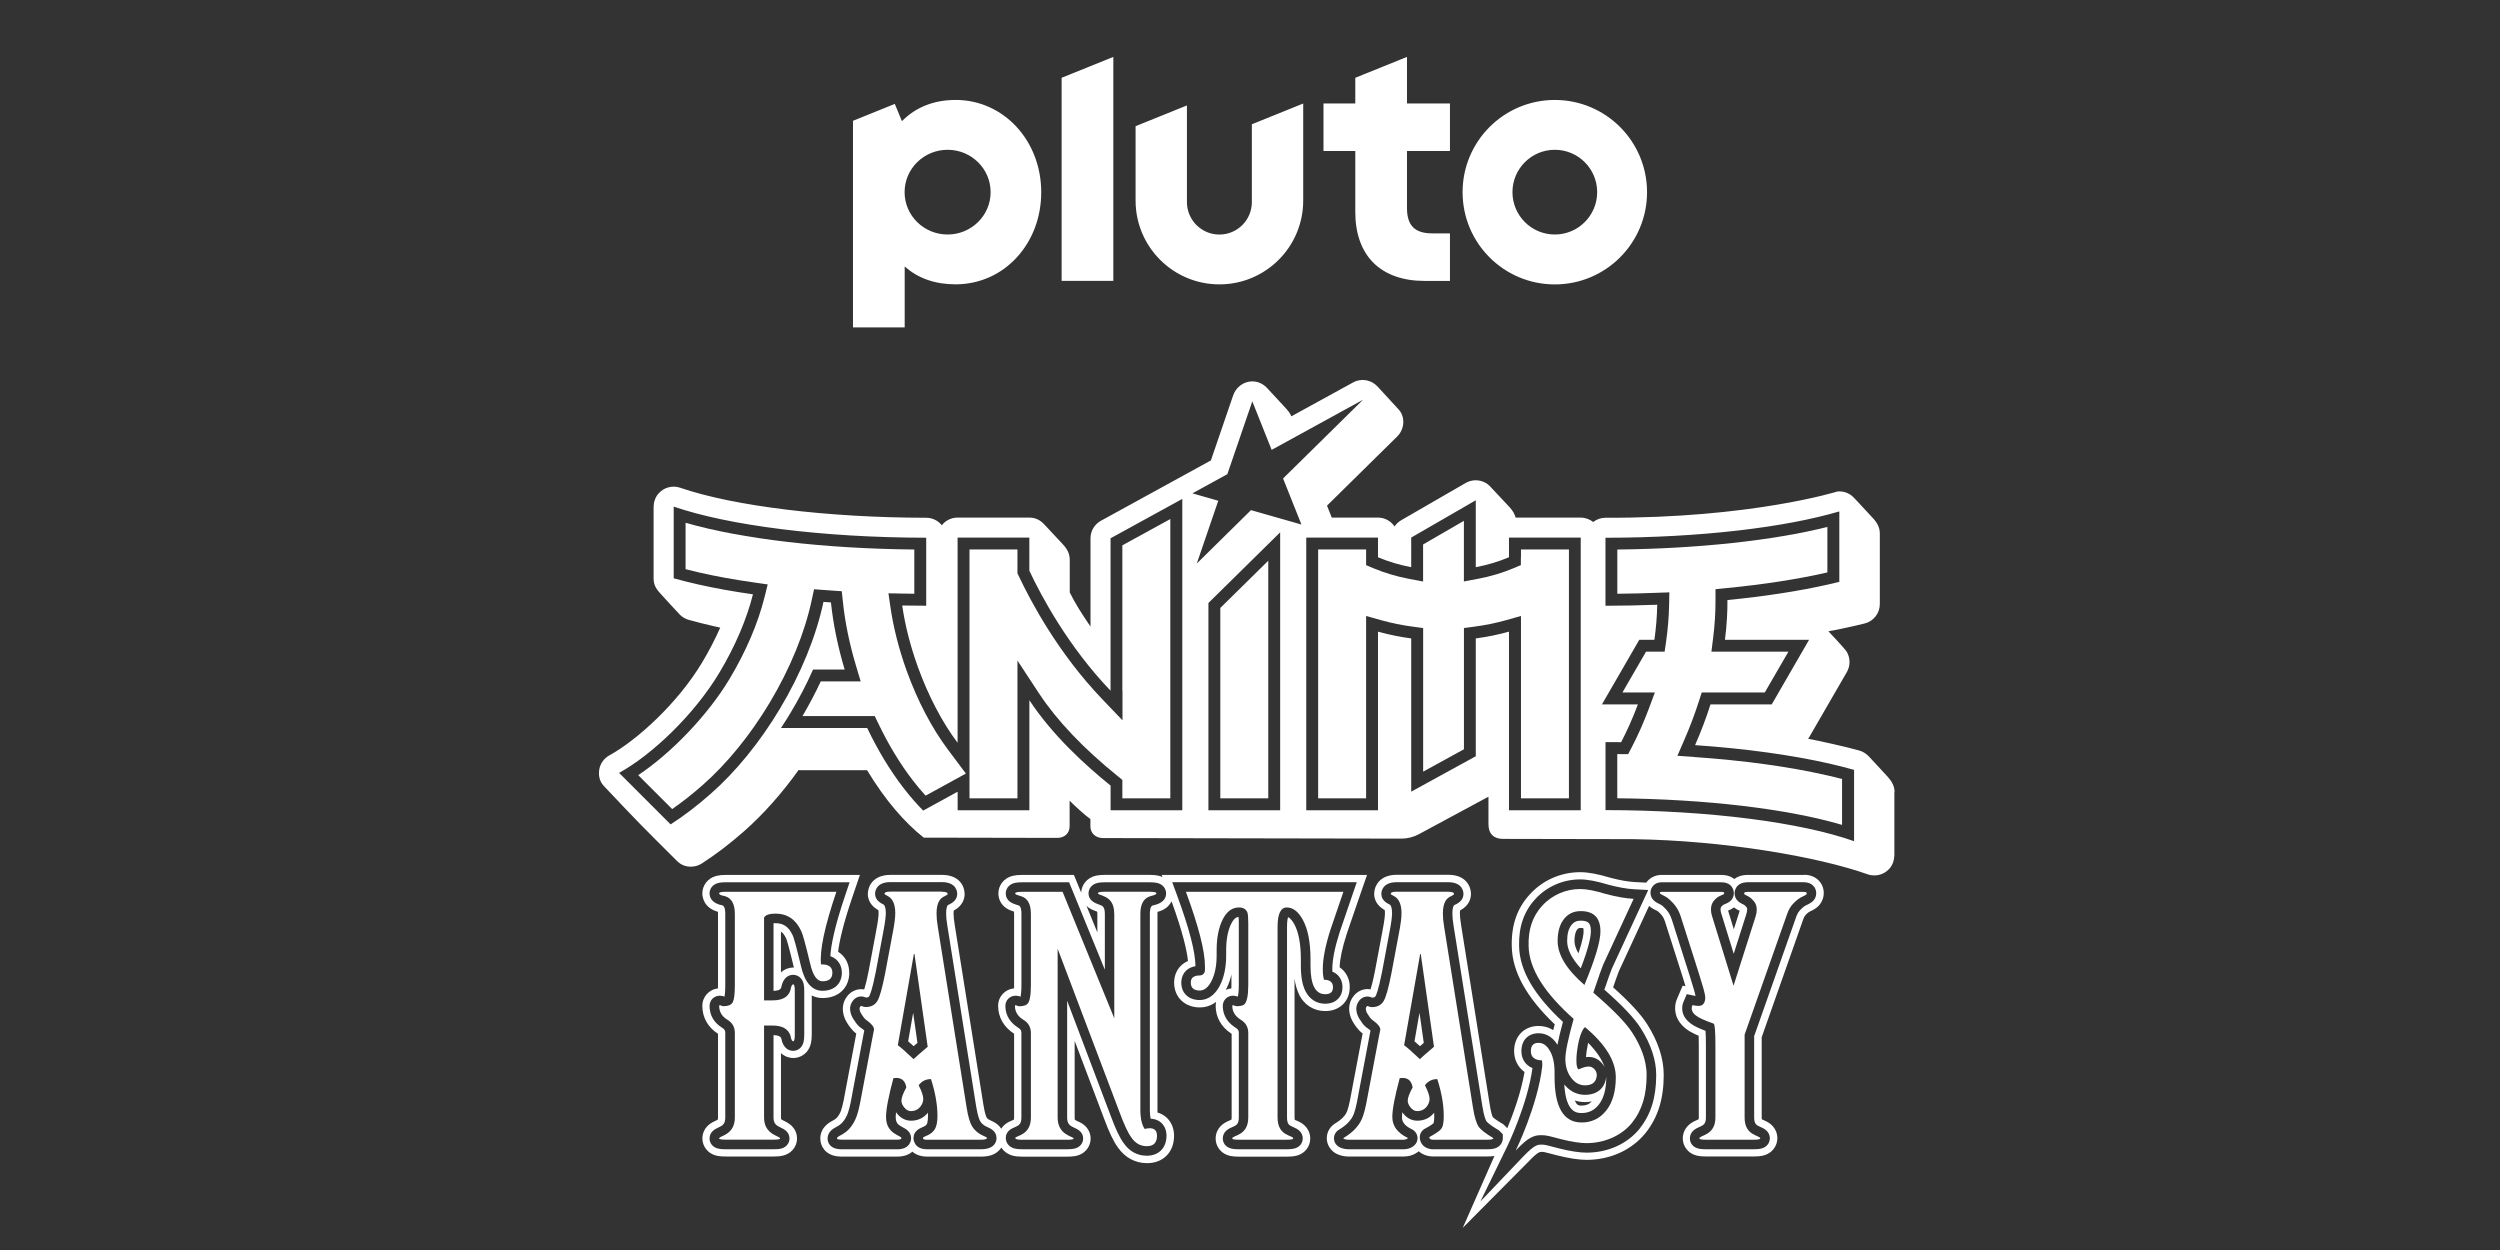
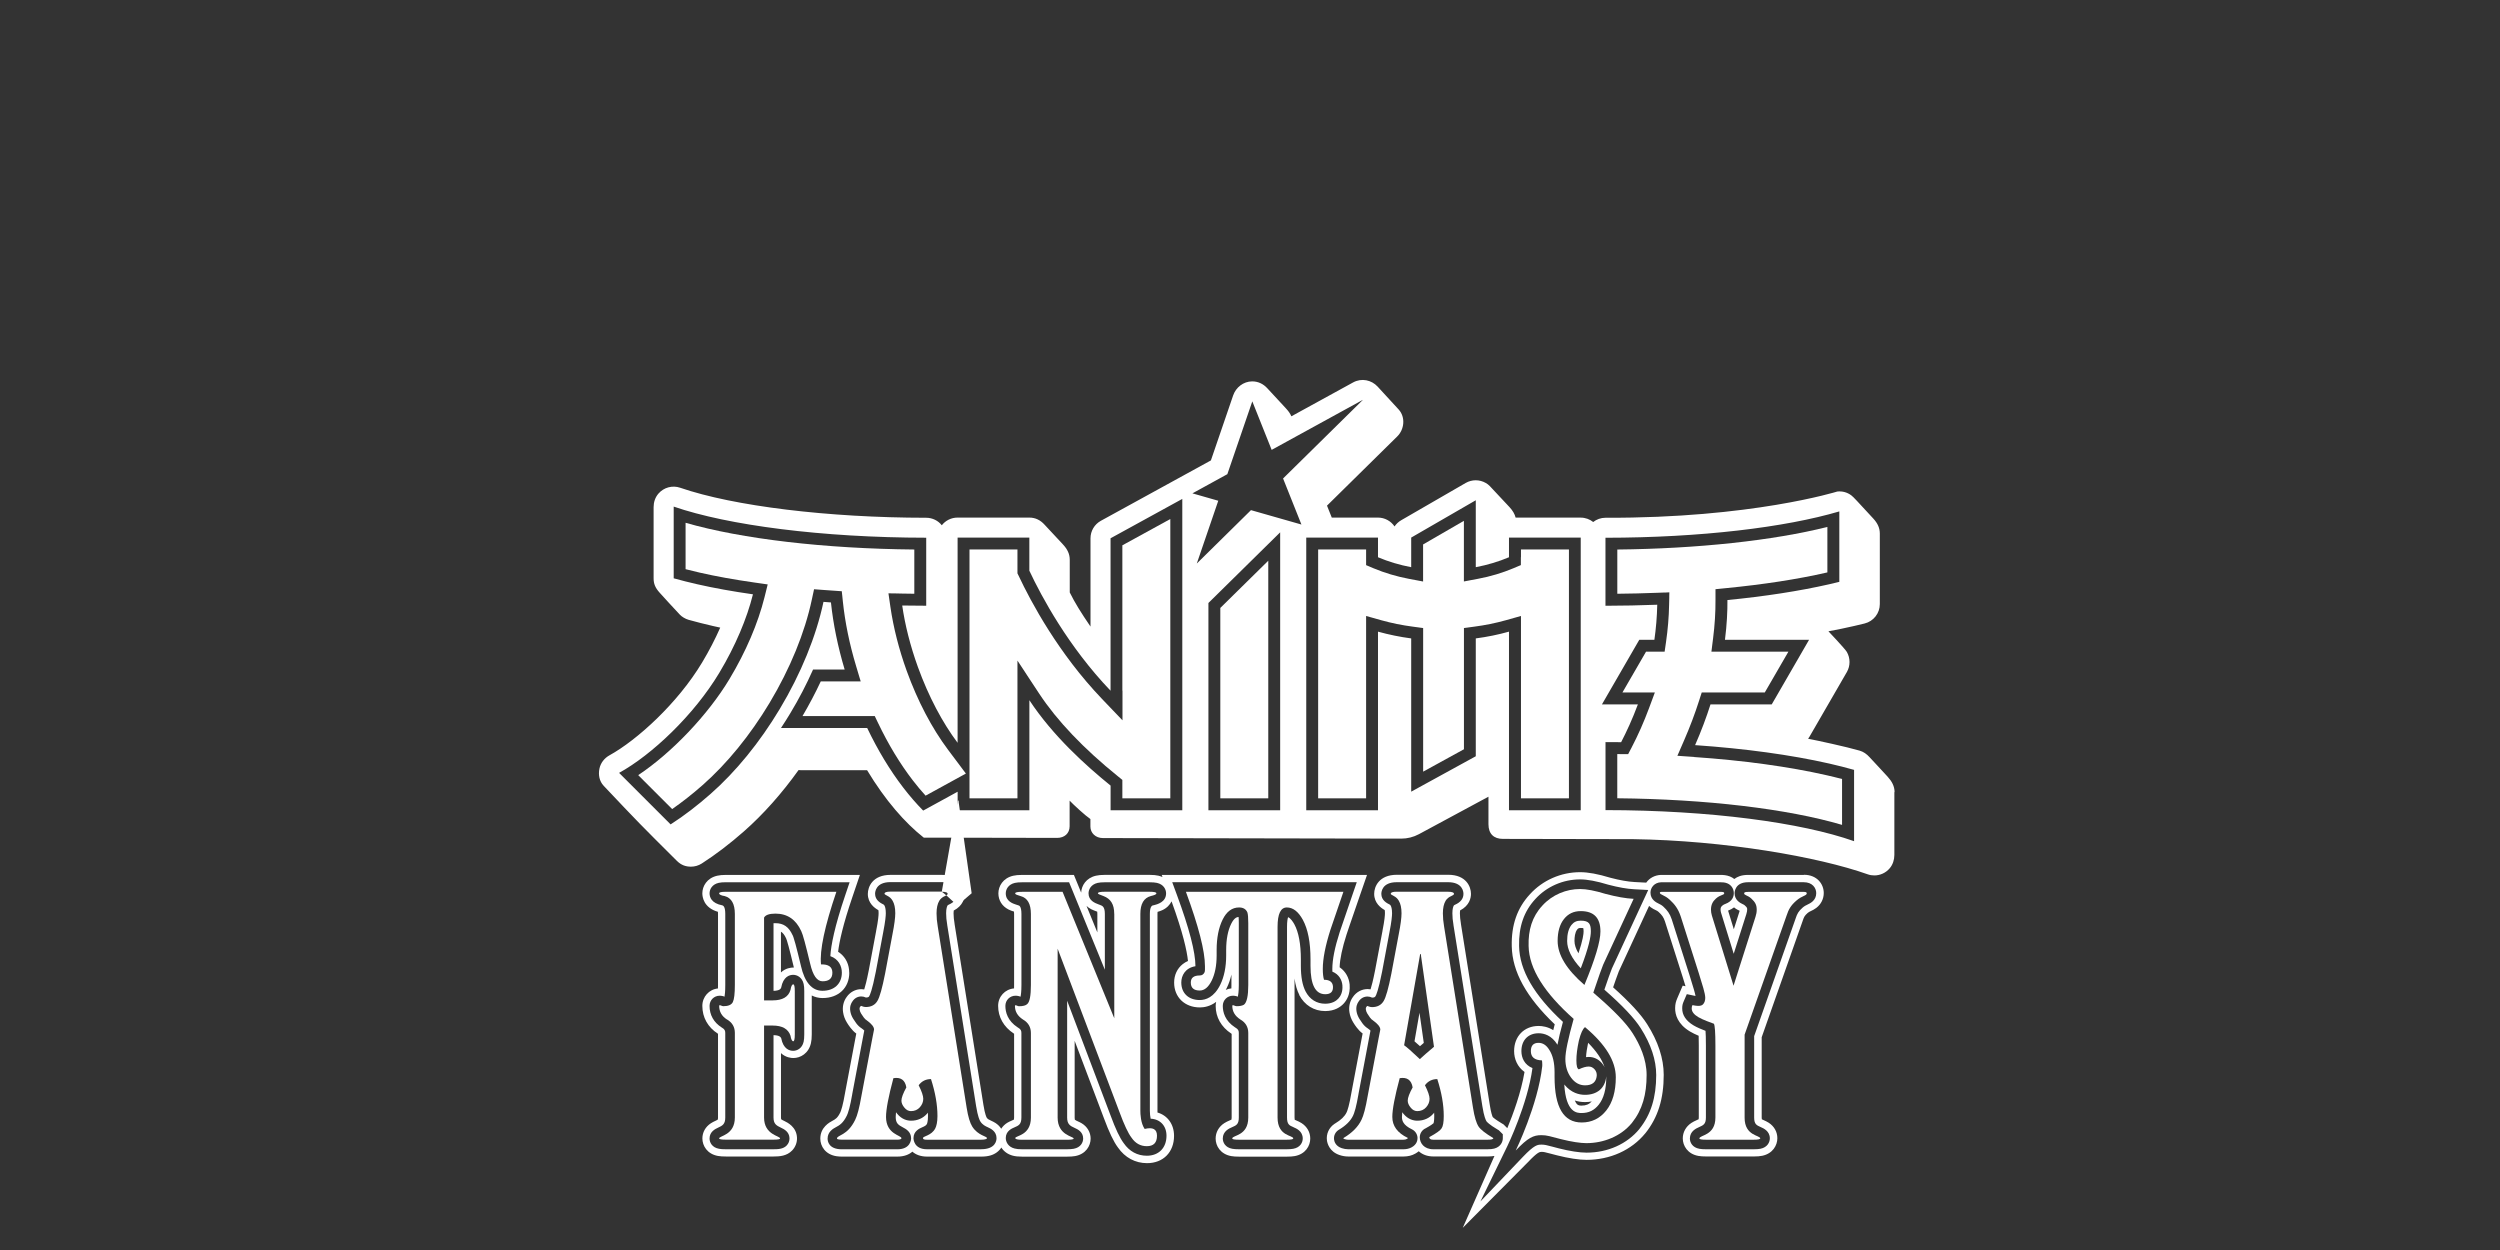
<svg xmlns="http://www.w3.org/2000/svg" id="Pluto_TV_CHANNELS" data-name="Pluto TV CHANNELS" viewBox="0 0 576 288">
  <rect x="0" y="0" width="576" height="288" fill="#333333" stroke="none" />
  <defs>
    <style>
      .cls-1 {
        fill: #fff;
      }
    </style>
  </defs>
  <g id="Pluto_ANIME:_FANTASY" data-name="Pluto ANIME: FANTASY">
    <g id="White">
      <g id="ANIME:_FANTASY" data-name="ANIME: FANTASY">
        <g id="FANTASY">
          <g>
            <path class="cls-1" d="M195.66,224.1c0-1.84-.75-3.43-2.1-4.49-.15-.12-.3-.22-.46-.32.28-2.33,1.11-6.21,3.28-12.58l1.74-5.13h-30.86c-.83,0-1.47.06-2.03.19-2.36.54-3.41,2.42-3.41,4.05,0,.8.28,3.32,3.59,4.26.01.13.02.29.02.49v16.37c0,.3,0,.57-.01.8-2.05.21-3.6,1.9-3.6,4.02,0,2.65,1.27,4.92,3.56,6.39l.05.03v19.31c0,.26-.03.41-.05.46-.11.09-.43.24-.62.33-.29.14-.63.29-.97.52-1.25.81-1.96,2.09-1.96,3.5,0,1.68,1.11,3.58,3.58,4.03.5.09,1.09.13,1.86.13h10.92c1.44,0,3.08-.11,4.32-1.39.75-.78,1.16-1.84,1.12-2.91-.09-2.53-2.23-3.55-2.93-3.89-.23-.11-.6-.28-.71-.39-.02-.05-.05-.18-.05-.41v-14.83c1.07,1.01,2.33,1.13,2.85,1.13,1.63,0,3.51-1.05,4.05-3.41.13-.56.19-1.2.19-2.03v-8.97c.77.39,1.61.59,2.5.59,3.68,0,6.15-2.36,6.15-5.87ZM184.54,222.55c-.51-2.14-.94-3.83-1.26-5.03-.43-1.58-.61-1.97-.63-2l-.02-.03-.02-.03c-.87-1.91-2.09-2.76-3.96-2.76-.17,0-.31,0-.43.01v15.58c1.39-.04,1.67-.46,1.76-.74.48-2.56,1.94-2.95,2.77-2.95.89,0,2.05.55,2.41,2.1.1.43.14.96.14,1.66v9.99c0,.7-.05,1.23-.14,1.66-.35,1.55-1.52,2.1-2.41,2.1-.83,0-2.27-.38-2.76-2.9-.12-.28-.43-.68-1.77-.71v19c0,1.43.65,1.82,1.71,2.32.67.32,1.92.91,1.97,2.42.02.63-.21,1.22-.65,1.68-.78.81-1.91.87-3.1.87h-10.92c-.67,0-1.16-.03-1.56-.11-1.62-.29-2.19-1.46-2.19-2.37,0-1.58,1.33-2.2,1.97-2.5.96-.45,1.65-.77,1.65-2.32v-19.49c0-.5-.12-.86-.75-1.22l-.04-.02-.04-.03c-1.82-1.16-2.79-2.88-2.79-4.97,0-1.32,1.03-2.35,2.35-2.35.21,0,.43.03.65.08l.18.04.17.07s.04.02.05.02c.02,0,.03,0,.05,0,.07-.38.17-1.17.17-2.68v-16.37c0-1.6-.42-1.89-.65-1.97-2.58-.48-2.97-1.94-2.97-2.78,0-.89.55-2.05,2.1-2.41.43-.1.96-.14,1.66-.14h28.51l-.98,2.9c-2.51,7.4-3.32,11.67-3.46,14.13,1.92.67,2.65,2.33,2.65,3.8,0,2.54-1.75,4.18-4.46,4.18-2.43,0-4.1-1.93-4.97-5.74ZM182.9,222.92s-.08,0-.12,0c-.52,0-1.78.12-2.85,1.13v-9.39c.43.25.8.7,1.17,1.49l.03.06v.02c.05.08.21.5.54,1.73.32,1.18.74,2.85,1.24,4.96Z" />
            <path class="cls-1" d="M299.33,229.23c1.23,2.36,3.42,3.72,5.99,3.72,2.21,0,3.53-.94,4.26-1.72.72-.78,1.54-2.15,1.38-4.3v-.04s0-.04,0-.04c-.15-1.6-.93-2.99-2.17-3.89-.05-.03-.1-.07-.14-.1.06-1.91.6-4.43,1.58-7.5v-.03s.02-.03.02-.03c.06-.2.47-1.45,2.93-8.57l1.78-5.15h-47.3l.18.49c-.28-.13-.59-.23-.92-.31-.56-.13-1.2-.19-2.03-.19h-10.35c-.83,0-1.47.06-2.03.19-2.28.52-3.34,2.3-3.41,3.9l-.68-1.67-.99-2.41h-11.96c-.83,0-1.47.06-2.03.19-2.36.54-3.41,2.42-3.41,4.05s.86,2.96,2.3,3.71c.44.23.84.36,1.24.48.02,0,.03,0,.05.01.02.13.03.31.03.54v16.37c0,.3,0,.56-.01.8-2.09.18-3.67,1.88-3.67,4.02,0,2.59,1.28,4.85,3.6,6.37l.08.06v19.31c0,.25-.03.39-.04.46-.12.08-.37.18-.54.25-.28.12-.59.25-.93.45-.61.36-1.1.85-1.46,1.41-.33-.52-.77-.97-1.33-1.33-.36-.23-.69-.38-.99-.52-.55-.25-.82-.38-1.04-.74-.01-.02-.38-.66-.73-2.86l-6.66-41.75v-.03s0-.03,0-.03c-.15-.86-.23-1.66-.23-2.38,0-.28.02-.48.04-.63,2.18-1.15,2.51-2.87,2.51-3.84,0-1.63-1.1-4.38-5.23-4.38h-11.84c-4.13,0-5.23,2.75-5.23,4.38,0,2.14,1.53,3.24,2.43,3.75.03.15.05.38.05.72,0,.44-.07,1.56-.57,4.08h0s0,.03,0,.03l-1.7,9.06c-.47,2.38-.82,3.69-1.04,4.37-.22-.04-.44-.06-.67-.06-1.36,0-2.61.68-3.39,1.82-.71.97-1.01,2.21-.81,3.51.12.82.42,1.62.88,2.37.24.4.52.8.81,1.18.4.53.85.99,1.35,1.35-.04.19-.07.38-.11.57l-2.48,13.11v.03s-.01.03-.01.03c-.22,1.26-.43,2.3-.64,3.08-.24.91-.4,1.25-.43,1.31v.03s-.03.03-.03.03c-.61,1.27-1.14,1.56-1.76,1.89-.7.37-2.83,1.51-2.83,4.13,0,1.75,1.17,3.68,3.78,4.06.49.07.96.08,1.2.08h12.76c1.6,0,2.72-.48,3.47-1.14.78.69,1.91,1.14,3.41,1.14h12.48c.81,0,1.5-.09,2.12-.27,1.09-.32,1.95-.98,2.49-1.82.53.84,1.4,1.55,2.66,1.88.58.15,1.26.22,2.12.22h10.35c.77,0,1.36-.04,1.86-.13,2.47-.45,3.58-2.35,3.58-4.03,0-1.43-.77-2.75-2.05-3.52-.31-.19-.61-.32-.87-.44-.21-.1-.61-.27-.7-.38h0s-.06-.13-.06-.48v-17.7l6.73,17.79c1.22,3.29,2.25,5.45,3.25,6.79,1.61,2.32,3.99,3.6,6.7,3.6,3.72,0,6.22-2.53,6.22-6.29,0-2.69-1.51-4.71-3.82-5.38,0-.12,0-.24,0-.37v-45.37c0-.21.01-.37.02-.49.36-.1.72-.22,1.07-.38,1.08-.49,1.76-1.25,2.16-2.04,2.63,7.25,3.54,11.39,3.78,13.74-.44.19-.84.43-1.21.72-1.28,1.01-1.98,2.53-1.98,4.26,0,3.37,2.44,5.72,5.94,5.72.93,0,2.34-.22,3.74-1.28-.07.3-.11.62-.11.94,0,2.59,1.28,4.85,3.6,6.37l.08.06v19.31c0,.22-.02.36-.04.44-.12.07-.35.17-.5.23-.34.15-.73.31-1.14.58-1.28.82-2.01,2.12-2.01,3.57,0,1.68,1.11,3.58,3.58,4.03.5.09,1.09.13,1.86.13h10.92c.77,0,1.36-.04,1.86-.13,2.47-.45,3.58-2.35,3.58-4.03,0-1.46-.73-2.76-2.02-3.58-.42-.27-.83-.44-1.16-.58-.12-.05-.29-.12-.4-.18-.02-.09-.04-.25-.04-.49v-32.05c.2,1.49.57,2.74,1.11,3.79ZM226.07,264.79h-12.48c-3.03,0-3.12-2.31-3.12-2.57,0-1.62,1.39-2.22,1.99-2.48.55-.24.92-.42,1.09-.76.03-.05.26-.55.26-1.84,0-.26,0-.52-.02-.78-.06.07-.12.14-.18.22-.94,1.07-2.22,1.63-3.7,1.63-.86,0-2.12-.28-3.21-1.61-.09-.11-.18-.22-.26-.34-.05.47-.07.83-.07,1.1,0,1.44.62,1.84,1.64,2.38.67.35,1.91,1,1.91,2.52,0,.26-.09,2.54-3.19,2.54h-12.76c-3.05,0-3.29-1.88-3.29-2.46,0-1.61,1.31-2.31,1.94-2.65.73-.39,1.64-.88,2.49-2.65v-.02s.02-.02.02-.02c.09-.19.29-.65.55-1.63.22-.83.44-1.91.67-3.22v-.02s0-.02,0-.02l2.48-13.11c.1-.54.2-1.06.3-1.57-.12-.12-.32-.3-.64-.52-.45-.28-.85-.67-1.21-1.15-.26-.35-.5-.7-.71-1.05-.35-.56-.57-1.15-.66-1.74-.17-1.08.17-1.82.51-2.27.46-.71,1.2-1.12,2.02-1.12.37,0,.73.09,1.06.25.01,0,.02,0,.03,0,.57,0,.68-.19.77-.35h0s0-.02,0-.02c.1-.16.62-1.16,1.49-5.58l1.7-9.08c.49-2.52.6-3.78.6-4.4,0-1.07-.2-1.57-.32-1.78-.09-.14-.16-.2-.23-.23-.62-.31-1.92-.96-1.92-2.46,0-.45.17-2.69,3.54-2.69h11.84c3.37,0,3.54,2.24,3.54,2.69,0,1.09-.65,1.93-1.94,2.5h-.02s-.02.02-.02.02c-.19.08-.23.14-.24.17-.12.2-.33.7-.33,1.78,0,.82.08,1.72.25,2.67v.02s0,.02,0,.02l6.66,41.75c.38,2.37.8,3.24.96,3.5.5.8,1.18,1.11,1.77,1.38.59.27,1.97.9,1.97,2.49,0,.6-.26,2.55-3.54,2.55ZM265.71,208.57c-.25.07-.78.21-.78,1.99v45.37c0,.66.07,1.29.18,1.82,2.19.09,3.65,1.64,3.65,3.92,0,2.8-1.78,4.61-4.53,4.61-2.18,0-4.02-1-5.33-2.9-.9-1.2-1.87-3.24-3.03-6.39l-10-26.42v26.92c0,1.51.66,1.91,1.76,2.4.58.26,1.93.86,1.93,2.42,0,.91-.57,2.08-2.19,2.37-.4.07-.89.11-1.56.11h-10.35c-.72,0-1.26-.05-1.7-.17-1.5-.38-2.03-1.54-2.03-2.42,0-1.61,1.39-2.2,1.99-2.45.94-.4,1.61-.68,1.61-2.26v-19.49c0-.5-.12-.86-.75-1.22l-.05-.03-.05-.03c-2.35-1.53-2.84-3.54-2.84-4.96,0-1.32,1.03-2.35,2.36-2.35.21,0,.43.03.65.08l.18.04.17.07s.04.02.06.03c.03,0,.05,0,.07,0,.09-.38.21-1.17.21-2.68v-16.37c0-1.8-.52-1.94-.72-1.99l-.06-.02-.06-.02c-.15-.05-.28-.09-.4-.13-.71-.23-2.37-.75-2.37-2.59,0-.89.55-2.05,2.1-2.41.43-.1.96-.14,1.66-.14h10.83l.56,1.36,7.68,18.79v-12.86c0-1.65-.57-1.87-1.08-2.06-.15-.06-.28-.11-.4-.15-.8-.3-2.28-.86-2.28-2.53,0-.89.55-2.05,2.1-2.41.43-.1.96-.14,1.66-.14h10.35c.7,0,1.23.05,1.66.14,1.55.35,2.1,1.52,2.1,2.41,0,2.01-1.98,2.52-2.91,2.76ZM250.34,208.73c.31.29.67.55,1.07.75.34.17.67.3,1.04.44.11.04.23.09.35.13.02.11.03.27.03.5v4.28l-2.5-6.12ZM298.01,259.71c.64.27,2.14.89,2.14,2.6,0,.91-.57,2.08-2.19,2.37-.4.07-.89.11-1.56.11h-10.92c-.67,0-1.16-.03-1.56-.11-1.62-.29-2.19-1.46-2.19-2.37,0-1.68,1.49-2.33,2.13-2.6.97-.42,1.56-.67,1.56-2.22v-19.49c0-.5-.12-.86-.75-1.22l-.05-.03-.05-.03c-2.35-1.53-2.84-3.54-2.84-4.96,0-1.32,1.03-2.35,2.35-2.35.21,0,.43.03.65.08l.18.04.17.07s.05.02.07.03c.01,0,.03,0,.04,0,.1-.39.23-1.18.23-2.69v-14.25c0-.7-.02-1.14-.05-1.42-.36.02-1.01.17-1.7,1.57-.77,1.55-1.16,3.6-1.16,6.08v1.21c0,2.64-.46,4.91-1.36,6.75-1.44,2.92-3.37,3.53-4.73,3.53-2.58,0-4.25-1.59-4.25-4.04,0-1.56.88-3.36,3.26-3.75h0c0-3.23-1.43-8.74-4.26-16.4l-1.09-2.96h42.52l-1,2.91c-2.39,6.93-2.88,8.38-2.95,8.64v.02s-.01.02-.01.02c-1.11,3.45-1.67,6.28-1.67,8.4,0,.23,0,.44.01.62,1.51.6,2.2,1.9,2.31,3.14v.02s0,.02,0,.02c.12,1.54-.44,2.49-.94,3.03-.5.54-1.43,1.18-3.03,1.18-1.96,0-3.55-1-4.5-2.81-.74-1.42-1.1-3.35-1.1-5.91v-1.49c0-3.53-.51-6.26-1.5-8.09-.3-.54-.85-1.4-1.45-1.64-.1.32-.24.98-.24,2.21v43.95c0,1.6.56,1.84,1.48,2.22ZM282.42,228.06c.08-.14.15-.29.23-.44.46-.94.82-1.97,1.07-3.09v2.4c0,.3,0,.56-.01.8-.46.04-.89.15-1.28.33Z" />
            <path class="cls-1" d="M415.6,201.58h-12.83c-.75,0-1.37.09-1.92.27-.47.16-.9.39-1.27.67-.3-.24-.64-.43-1-.58-.79-.32-1.57-.36-2.22-.36h-13.7c-1.43.06-2.64.74-3.37,1.78l-2.69-.14c-1.51-.08-3.39-.41-5.59-.99-2.82-.86-5.1-1.28-6.95-1.28-4.42,0-8.63,1.85-11.57,5.09-2.94,3.18-4.3,7.1-4.18,11.99.11,5.83,3.35,11.72,9.9,17.97-.13.48-.24.93-.34,1.35-1.28-.8-2.55-.97-3.37-.97-3.33,0-5.65,2.38-5.65,5.79,0,1.81.76,3.65,2.4,4.81-.8,4.74-2.64,9.74-3.97,12.95l-.44-.44-.07-.07-.35-.35-.42-.25c-1.39-.83-1.93-1.3-2.08-1.46-.1-.22-.39-.96-.67-2.76l-6.66-41.76v-.03s0-.03,0-.03c-.15-.86-.23-1.66-.23-2.38,0-.28.02-.48.04-.63,2.18-1.15,2.51-2.87,2.51-3.84,0-1.63-1.1-4.38-5.23-4.38h-11.84c-4.13,0-5.23,2.75-5.23,4.38,0,2.14,1.53,3.24,2.43,3.75.03.15.05.38.05.72,0,.44-.07,1.56-.57,4.07v.02s0,.02,0,.02l-1.7,9.05c-.47,2.38-.82,3.69-1.04,4.38-.22-.04-.44-.06-.67-.06-1.36,0-2.62.68-3.39,1.82-.72.97-1.01,2.22-.81,3.52.12.81.42,1.61.88,2.36.24.4.51.8.81,1.18.4.53.85.99,1.35,1.35-.04.19-.07.37-.11.57l-2.48,13.11v.03s-.01.03-.01.03c-.22,1.26-.43,2.3-.64,3.08-.24.92-.4,1.25-.43,1.31l-.02.04-.02.04c-.42.89-1.29,1.73-2.58,2.5l-.09.05-.09.06c-1.29.86-1.96,2.34-1.75,3.85.08.58.52,2.54,2.89,3.34.68.23,1.36.34,2.01.34h12.76c1,0,1.91-.22,2.7-.67.3-.17.56-.35.79-.54.8.73,1.93,1.2,3.39,1.2h12.48c.6,0,1.11-.04,1.57-.12l-7.3,16.56,15.06-15.17c2.21-2.32,2.66-2.32,3.1-2.33h.02c.46,0,.77.07,2.12.43.41.11.87.23,1.42.37,2.64.67,5.05,1.04,6.8,1.04,5.42,0,10.35-2.22,13.52-6.1l.02-.02.02-.02c2.88-3.61,4.22-7.88,4.22-13.44,0-3.77-1.29-7.7-3.82-11.68-1.45-2.29-4.02-5.08-7.84-8.49.24-.71.46-1.32.64-1.84.43-1.22.61-1.68.67-1.83l6.98-15.09c.12.12.26.23.4.33.41.3.79.49,1.1.63.3.14.48.23.68.42.8.75,1.13,1.18,1.47,2.18l4.13,12.95c.14.47.28.92.41,1.34.07.21.13.44.2.66l-.65-.14-1.25,2.92c-.29.68-.48,1.29-.49,2.24-.02,1.51.56,3.68,3.41,5.4.61.37,1.31.69,2.01.99.02.55.03,1.28.03,2.24v16.59c0,.2-.02.33-.03.4-.13.08-.36.18-.53.25-.35.16-.74.33-1.16.61-1.25.83-1.97,2.13-1.97,3.56,0,1.68,1.11,3.58,3.58,4.03.5.09,1.09.13,1.86.13h10.92c.82,0,1.42-.05,1.95-.16,2.41-.5,3.48-2.39,3.48-4.05,0-1.44-.72-2.74-1.99-3.56-.41-.26-.8-.44-1.12-.58-.14-.06-.35-.15-.47-.22-.02-.08-.03-.21-.03-.42v-18.48l9.44-26.8v-.03s.02-.03.02-.03c.3-.89.43-1.14,1.13-1.77.23-.2.44-.3.75-.45.35-.16.78-.37,1.23-.71,1.1-.83,1.73-2.09,1.73-3.44,0-2.09-1.57-4.2-4.56-4.2ZM344.29,264.63c-.42.11-.91.16-1.57.16h-12.48c-2.14,0-3.12-1.43-3.12-2.76,0-.93.56-1.72,1.35-2.07,1.27-.7,1.71-1.06,1.83-1.18.04-.13.15-.58.15-1.63,0-.26,0-.52-.02-.79-.06.07-.12.14-.18.22-.94,1.07-2.22,1.63-3.7,1.63-.86,0-2.12-.28-3.21-1.61-.09-.11-.18-.23-.26-.34-.05.47-.07.83-.07,1.1,0,.81.26,1.86,2.3,2.84h.02s.02.02.02.02c.75.38,1.23,1.14,1.25,1.97,0,.52-.15,1.49-1.35,2.15-.54.3-1.18.45-1.88.45h-12.76c-.48,0-.98-.09-1.47-.25-1.42-.47-1.71-1.53-1.77-1.97-.12-.87.27-1.72,1.02-2.22l.05-.03.05-.03c1.59-.95,2.68-2.03,3.25-3.23v-.02s.02-.02.02-.02c.09-.19.29-.65.55-1.63.22-.83.44-1.91.67-3.22v-.02s0-.02,0-.02l2.48-13.11c.1-.56.2-1.07.3-1.57-.12-.12-.32-.3-.64-.52-.45-.28-.85-.67-1.21-1.15-.26-.35-.5-.7-.71-1.05-.34-.56-.57-1.15-.66-1.74-.17-1.08.17-1.82.51-2.27.46-.71,1.2-1.12,2.02-1.12.37,0,.73.09,1.06.25.01,0,.02,0,.03,0,.57,0,.68-.19.78-.37.1-.16.62-1.16,1.49-5.58l1.7-9.08c.49-2.52.6-3.78.6-4.4,0-1.07-.2-1.57-.32-1.78-.09-.14-.16-.2-.23-.23-.62-.31-1.92-.96-1.92-2.46,0-.45.17-2.69,3.54-2.69h11.84c3.37,0,3.54,2.24,3.54,2.69,0,1.09-.65,1.93-1.94,2.5h-.02s-.02.02-.02.02c-.19.08-.23.14-.24.17-.12.2-.33.7-.33,1.78,0,.82.08,1.72.25,2.67v.02s0,.02,0,.02l6.66,41.75c.37,2.36.78,3.2.94,3.46.09.13.58.73,2.62,1.94l.24.14.2.2.07.07.64.64v.91c0,.86-.52,2.01-1.97,2.39ZM378.38,208.01l-7,15.14c-.08.19-.27.68-.72,1.94-.27.77-.61,1.75-1.01,2.93,4.16,3.65,6.91,6.56,8.38,8.88,2.36,3.71,3.56,7.34,3.56,10.78,0,5.16-1.22,9.1-3.85,12.39h0s0,.02,0,.02c-2.85,3.48-7.3,5.48-12.21,5.48-1.59,0-3.92-.36-6.39-.99-.54-.14-1-.26-1.4-.37-1.39-.37-1.86-.49-2.55-.49h-.03c-.86,0-1.6,0-4.31,2.85l-9.76,10.24,6.19-12.72c.05-.1,4.68-9.68,5.8-18.01-1.85-.74-2.55-2.38-2.55-3.91,0-2.5,1.56-4.11,3.97-4.11,1.24,0,2.99.46,4.34,2.65,0,0,0,0,0,.01.27-1.43.68-3.17,1.26-5.28-6.69-6.18-10-11.91-10.1-17.47-.11-4.44,1.11-7.98,3.73-10.82,2.62-2.89,6.39-4.54,10.33-4.54,1.69,0,3.81.4,6.49,1.22,2.33.61,4.33.97,5.96,1.05l3.24.17-1.36,2.94ZM399.6,209.13c.45.36.89.56,1.17.69.02,0,.03.02.05.02-.01.04-.02.09-.04.13v.02s-.01.02-.01.02l-1.3,4.09-1.32-4.29c.55-.21,1.01-.47,1.38-.75.03.02.05.04.08.06ZM416.48,208.4c-.36.17-.74.35-1.15.71-.95.84-1.24,1.36-1.62,2.5v.02s-.01.02-.01.02l-9.54,27.07v18.77c0,1.53.57,1.77,1.51,2.19.63.27,2.1.92,2.1,2.59,0,.9-.56,2.07-2.14,2.4-.41.08-.92.12-1.61.12h-10.92c-.67,0-1.16-.03-1.56-.11-1.62-.29-2.19-1.46-2.19-2.37,0-1.68,1.44-2.32,2.13-2.63.97-.43,1.56-.69,1.56-2.19v-16.59c0-1.75-.04-2.79-.09-3.4-.87-.33-1.95-.77-2.77-1.26-1.74-1.05-2.62-2.38-2.6-3.94,0-.68.12-1.07.35-1.6l.71-1.65,1.76.37c.09.02.17.04.25.05-.14-.76-.55-2.09-.95-3.37-.13-.42-.27-.87-.41-1.34l-4.13-12.97c-.45-1.34-1.02-2.05-1.91-2.89-.39-.37-.75-.54-1.1-.71-.52-.25-1.88-.91-1.88-2.52,0-1.14.85-2.34,2.47-2.4h.04s.04,0,.04,0h13.54c.52,0,1.07.03,1.59.24.94.38,1.52,1.25,1.52,2.27,0,.8-.34,1.88-1.94,2.48-.26.1-.45.17-.7.39-.3.27-.41.45-.41.93,0,.21.04.45.11.7l2.92,9.47,2.93-9.21h0s0-.03,0-.03c.11-.34.17-.66.17-.94,0-.39,0-.46-.56-.98-.13-.12-.27-.19-.51-.3-.45-.21-1.83-.86-1.83-2.51,0-.26.09-2.52,3.11-2.52h12.83c1.97,0,2.87,1.3,2.87,2.52,0,1.69-1.39,2.34-1.99,2.62Z" />
            <path class="cls-1" d="M209.24,239.92c.33.28.74.65,1.26,1.12.27-.24.57-.49.88-.76l-.99-6.94-1.15,6.57Z" />
            <path class="cls-1" d="M370.07,248.03v.02s0,.02,0,.02c-.25,2.62-2.08,4.18-4.88,4.18-1.32,0-3.19-.42-4.78-2.38.38,6.57,2.97,6.57,4,6.57,1.65,0,2.9-.61,3.95-1.93,1.14-1.44,1.72-3.55,1.72-6.29,0-.09,0-.18,0-.27,0,.03,0,.06,0,.09ZM364.4,254.74c-.79,0-1.04-.21-1.34-.73-.07-.12-.15-.27-.23-.46.75.25,1.54.37,2.36.37.55,0,1.07-.05,1.56-.15-.65.68-1.35.96-2.34.96Z" />
            <path class="cls-1" d="M365.9,240.28c-.26,1.23-.43,2.33-.48,3.28.21-.02.42-.04.62-.04,1.15,0,2.19.47,2.99,1.38.28.31.5.65.67,1-.59-1.8-1.86-3.68-3.79-5.63Z" />
            <path class="cls-1" d="M325.9,239.92c.33.28.74.65,1.26,1.12.27-.24.57-.49.88-.76l-.99-6.94-1.15,6.57Z" />
            <path class="cls-1" d="M364.19,212.12c-.93,0-1.59.31-2.14,1.01-.65.83-.98,2.06-.98,3.67,0,1.93,1.05,4.04,3.14,6.3,1.89-4.93,2.32-7.33,2.32-8.5,0-1.68-.35-2.48-2.34-2.48ZM363.67,219.63c-.6-1.02-.91-1.97-.91-2.83s.11-1.98.62-2.63c.2-.25.34-.37.82-.37.28,0,.47.02.59.05.03.14.07.38.07.75,0,.55-.15,1.94-1.18,5.03Z" />
          </g>
          <g>
            <path class="cls-1" d="M167.47,234.88c-1.18-.76-1.77-1.8-1.77-3.12,0-.14.09-.19.28-.14.33.14.54.21.64.21,1.18,0,1.92-.32,2.23-.96.31-.64.46-1.95.46-3.93v-16.37c0-2.31-.78-3.69-2.34-4.11-.85-.14-1.28-.35-1.28-.64,0-.24.52-.35,1.56-.35h25.45c-2.69,7.94-3.88,13.52-3.54,16.73,1.75-.05,2.62.59,2.62,1.91s-.76,1.98-2.27,1.98c-1.28,0-2.22-1.35-2.84-4.04-.52-2.17-.95-3.87-1.28-5.1-.33-1.23-.59-2.03-.78-2.41-1.23-2.69-3.21-4.04-5.95-4.04-1.42,0-2.29.31-2.62.92v19.07h1.98c2.27,0,3.64-.8,4.11-2.41.14-.85.35-1.28.64-1.28.24,0,.35.52.35,1.56v9.99c0,1.04-.12,1.56-.35,1.56-.28,0-.5-.43-.64-1.28-.52-1.56-1.89-2.34-4.11-2.34h-1.98v21.19c0,4.03,3.66,4.19,3.69,4.82,0,.19-.52.28-1.56.28h-10.92c-1.04,0-1.56-.09-1.56-.28,0-.64,3.62-.71,3.62-4.82v-19.49c0-1.37-.61-2.41-1.84-3.12Z" />
-             <path class="cls-1" d="M216.99,205.46c.9,0,1.35.17,1.35.5,0,.14-.21.31-.64.5-.57.24-.99.59-1.28,1.06-.43.71-.64,1.68-.64,2.91,0,.95.09,1.96.28,3.05l6.66,41.75c.33,2.08.77,3.51,1.28,4.32,1.34,2.13,3.4,2.2,3.4,2.69,0,.17-.45.35-1.35.35h-12.48c-.61,0-.92-.09-.92-.37,0-.48,1.97-.54,2.84-2.25.26-.51.5-1.42.5-2.84,0-2.6-.5-5.43-1.49-8.51-1.18,0-2.13.47-2.84,1.42.71,1.42,1.06,2.46,1.06,3.12,0,.71-.26,1.36-.78,1.95-.52.59-1.21.89-2.06.89-.57,0-1.08-.27-1.52-.82-.45-.54-.67-1.07-.67-1.59,0-.66.38-1.68,1.13-3.05-.28-1.7-1.28-2.41-2.98-2.13-1.13,4.21-1.7,7.18-1.7,8.93,0,4.02,3.55,4.22,3.55,4.9,0,.32-.67.34-1,.34h-12.76c-.24,0-1.09-.02-1.09-.26,0-.84,2.42-.6,4.21-4.35.24-.47.47-1.16.71-2.06.24-.9.47-2.03.71-3.4l2.48-13.11c.14-.76.28-1.49.43-2.2,0-.61-.57-1.32-1.7-2.13-.24-.14-.46-.35-.67-.64-.21-.28-.41-.58-.6-.89-.19-.31-.31-.61-.35-.92-.05-.31,0-.53.14-.67.09-.19.21-.24.35-.14.33.14.64.21.92.21,1.23,0,2.13-.47,2.69-1.42.52-.85,1.11-2.95,1.77-6.31l1.7-9.07c.43-2.17.64-3.78.64-4.82,0-1.23-.21-2.2-.64-2.91-.28-.47-.66-.83-1.13-1.06-.47-.24-.71-.4-.71-.5,0-.33.45-.5,1.35-.5h11.84ZM206.86,240.83c.57.38,1.77,1.44,3.62,3.19.71-.66,1.8-1.61,3.26-2.84l-2.98-20.91c0-.19-.02-.33-.07-.43-.05-.09-.1-.09-.14,0l-3.69,20.98Z" />
+             <path class="cls-1" d="M216.99,205.46c.9,0,1.35.17,1.35.5,0,.14-.21.31-.64.5-.57.24-.99.59-1.28,1.06-.43.71-.64,1.68-.64,2.91,0,.95.09,1.96.28,3.05l6.66,41.75c.33,2.08.77,3.51,1.28,4.32,1.34,2.13,3.4,2.2,3.4,2.69,0,.17-.45.35-1.35.35h-12.48c-.61,0-.92-.09-.92-.37,0-.48,1.97-.54,2.84-2.25.26-.51.5-1.42.5-2.84,0-2.6-.5-5.43-1.49-8.51-1.18,0-2.13.47-2.84,1.42.71,1.42,1.06,2.46,1.06,3.12,0,.71-.26,1.36-.78,1.95-.52.59-1.21.89-2.06.89-.57,0-1.08-.27-1.52-.82-.45-.54-.67-1.07-.67-1.59,0-.66.38-1.68,1.13-3.05-.28-1.7-1.28-2.41-2.98-2.13-1.13,4.21-1.7,7.18-1.7,8.93,0,4.02,3.55,4.22,3.55,4.9,0,.32-.67.34-1,.34h-12.76c-.24,0-1.09-.02-1.09-.26,0-.84,2.42-.6,4.21-4.35.24-.47.47-1.16.71-2.06.24-.9.47-2.03.71-3.4l2.48-13.11c.14-.76.28-1.49.43-2.2,0-.61-.57-1.32-1.7-2.13-.24-.14-.46-.35-.67-.64-.21-.28-.41-.58-.6-.89-.19-.31-.31-.61-.35-.92-.05-.31,0-.53.14-.67.09-.19.21-.24.35-.14.33.14.64.21.92.21,1.23,0,2.13-.47,2.69-1.42.52-.85,1.11-2.95,1.77-6.31l1.7-9.07c.43-2.17.64-3.78.64-4.82,0-1.23-.21-2.2-.64-2.91-.28-.47-.66-.83-1.13-1.06-.47-.24-.71-.4-.71-.5,0-.33.45-.5,1.35-.5h11.84Zc.57.38,1.77,1.44,3.62,3.19.71-.66,1.8-1.61,3.26-2.84l-2.98-20.91c0-.19-.02-.33-.07-.43-.05-.09-.1-.09-.14,0l-3.69,20.98Z" />
            <path class="cls-1" d="M256.72,210.56c0-2.22-.82-3.48-2.48-4.11-.85-.33-1.28-.45-1.28-.64,0-.24.52-.35,1.56-.35h10.35c1.04,0,1.56.12,1.56.35,0,.28-.42.42-1.28.64-1.61.43-2.41,1.8-2.41,4.11v45.37c0,.71.07,2.84.99,4.18,1.89-.47,2.84.05,2.84,1.56,0,1.61-.78,2.41-2.34,2.41-1.47,0-2.65-.66-3.54-1.98-.76-.99-1.68-2.95-2.76-5.88l-14.25-37.64v38.92c0,4.12,3.69,4.3,3.69,4.82,0,.19-.52.28-1.56.28h-10.35c-1.04,0-1.54-.13-1.54-.39,0-.57,3.6-.55,3.6-4.71v-19.49c0-1.37-.61-2.41-1.84-3.12-1.23-.8-1.84-1.84-1.84-3.12,0-.14.09-.19.28-.14.33.14.54.21.64.21.94,0,1.58-.17,1.91-.5.57-.47.85-1.94.85-4.39v-16.37c0-2.31-.78-3.69-2.34-4.11-.83-.28-1.28-.35-1.28-.64,0-.24.52-.35,1.56-.35h9.36l11.91,29.13v-24.03Z" />
            <path class="cls-1" d="M297.95,262.31c0,.19-.52.28-1.56.28h-10.92c-1.04,0-1.56-.09-1.56-.28,0-.8,3.69-.54,3.69-4.82v-19.49c0-1.37-.61-2.41-1.84-3.12-1.23-.8-1.84-1.84-1.84-3.12,0-.14.09-.19.28-.14.33.14.57.21.71.21.76,0,1.32-.12,1.7-.35.66-.52.99-2.03.99-4.54v-14.25c0-1.23-.07-2.06-.21-2.48-.33-.76-.97-1.13-1.91-1.13-1.61,0-2.87.93-3.79,2.8-.92,1.87-1.38,4.22-1.38,7.05v1.21c0,2.32-.38,4.24-1.13,5.78-.76,1.54-1.68,2.3-2.76,2.3-1.37,0-2.06-.61-2.06-1.84,0-1.09.68-1.63,2.06-1.63.52,0,.9-.26,1.13-.78.05-.19.07-.4.07-.64v-.71c0-3.5-1.47-9.22-4.39-17.15h36.29c-1.84,5.34-2.84,8.25-2.98,8.72-1.18,3.69-1.77,6.71-1.77,9.07,0,1.04.09,1.87.28,2.48,1.28,0,1.96.5,2.06,1.49.09,1.23-.5,1.84-1.77,1.84-2.27,0-3.4-2.17-3.4-6.52v-1.49c0-3.92-.59-6.97-1.77-9.14-1.04-1.89-2.27-2.84-3.69-2.84s-2.13,1.49-2.13,4.47v43.95c0,4.39,3.62,4.01,3.62,4.82Z" />
            <path class="cls-1" d="M333.65,205.46c.9,0,1.35.17,1.35.5,0,.14-.21.31-.64.5-.57.24-.99.59-1.28,1.06-.43.71-.64,1.68-.64,2.91,0,.95.09,1.96.28,3.05l6.66,41.75c.33,2.08.76,3.52,1.28,4.32.47.71,1.58,1.58,3.33,2.62l.07.07c0,.24-.45.35-1.35.35h-12.48c-.61,0-.92-.19-.92-.57,0-.05.02-.07.07-.07,1.56-.85,2.48-1.51,2.76-1.98.33-.47.5-1.42.5-2.84,0-2.6-.5-5.43-1.49-8.51-1.18,0-2.13.47-2.84,1.42.71,1.42,1.06,2.46,1.06,3.12,0,.71-.26,1.36-.78,1.95-.52.59-1.21.89-2.06.89-.57,0-1.08-.27-1.52-.82-.45-.54-.67-1.07-.67-1.59,0-.66.38-1.68,1.13-3.05-.28-1.7-1.28-2.41-2.98-2.13-1.13,4.21-1.7,7.18-1.7,8.93,0,2.08,1.18,3.69,3.54,4.82.09.05.04.13-.18.25-.21.12-.49.18-.82.18h-12.76c-.24,0-.5-.05-.78-.14-.28-.09-.35-.19-.21-.28,1.98-1.18,3.35-2.58,4.11-4.18.24-.47.47-1.16.71-2.06.24-.9.47-2.03.71-3.4l2.48-13.11c.14-.76.28-1.49.43-2.2,0-.61-.57-1.32-1.7-2.13-.24-.14-.46-.35-.67-.64-.21-.28-.41-.58-.6-.89-.19-.31-.31-.61-.35-.92-.05-.31,0-.53.14-.67.09-.19.21-.24.35-.14.33.14.64.21.92.21,1.23,0,2.13-.47,2.69-1.42.52-.85,1.11-2.95,1.77-6.31l1.7-9.07c.43-2.17.64-3.78.64-4.82,0-1.23-.21-2.2-.64-2.91-.28-.47-.66-.83-1.13-1.06-.47-.24-.71-.4-.71-.5,0-.33.45-.5,1.35-.5h11.84ZM323.51,240.83c.57.38,1.77,1.44,3.62,3.19.71-.66,1.8-1.61,3.26-2.84l-2.98-20.91c0-.19-.02-.33-.07-.43-.05-.09-.1-.09-.14,0l-3.69,20.98Z" />
            <path class="cls-1" d="M369.37,222.26c-.14.33-.4,1.03-.78,2.09-.38,1.06-.87,2.52-1.49,4.36,4.58,3.92,7.61,7.04,9.07,9.36,1.65,2.6,3.21,5.96,3.21,9.6,0,4.49-.96,8-3.37,11.03-2.55,3.12-6.55,4.68-10.52,4.68-1.32,0-3.43-.31-5.84-.92-2.41-.61-3.21-.93-4.54-.92-1.79,0-3.07.57-5.88,3.53,0,0,5.09-10.44,6.1-19.41.03-.23,0-.45,0-.64,0-.24-.02-.47-.07-.71-1.7-.05-2.55-.76-2.55-2.13,0-1.28.59-1.91,1.77-1.91.99,0,1.82.54,2.48,1.63.8,1.23,1.21,2.95,1.21,5.17v1.06c0,6.99,2.08,10.49,6.24,10.49,2.31,0,4.21-.92,5.67-2.76,1.46-1.84,2.2-4.4,2.2-7.66,0-3.73-2.36-7.58-7.09-11.55-.52.38-.99,1.42-1.42,3.12-.38,1.75-.57,3.26-.57,4.54s.19,1.96.57,2.06c.9-.43,1.65-.64,2.27-.64.52,0,.97.21,1.35.64.38.43.54.92.5,1.49-.14,1.47-1.04,2.2-2.69,2.2-1.28,0-2.35-.59-3.23-1.77-.87-1.18-1.31-2.62-1.31-4.32,0-1.61.64-4.68,1.91-9.22-6.66-5.91-10.29-11.51-10.38-16.8-.1-3.64.79-6.73,3.16-9.29,2.31-2.55,5.55-3.83,8.71-3.83,1.46,0,3.43.38,5.88,1.13,2.5.66,4.65,1.04,6.45,1.13l-7.02,15.17ZM364.19,209.92c-1.61,0-2.9.61-3.86,1.84-.97,1.23-1.45,2.91-1.45,5.03,0,3.21,2.06,6.59,6.17,10.14,2.46-5.91,3.69-10.02,3.69-12.33,0-3.12-1.51-4.68-4.54-4.68Z" />
            <path class="cls-1" d="M405.57,262.26c0,.23-.52.33-1.55.33h-10.92c-1.04,0-1.56-.09-1.56-.28,0-.83,3.69-.61,3.69-4.82v-16.59c0-2.98-.12-4.65-.35-5.03-.61-.24-2.47-.86-3.57-1.51-.97-.58-1.55-1.23-1.54-2.03,0-.34.04-.46.17-.75,1.95.41,2.44.1,2.81-.8.09-.28.14-.57.14-.85,0-1.09-.67-3.02-1.52-5.81l-4.14-13c-.6-1.77-1.39-2.77-2.5-3.8-1.23-1.15-2.3-1.15-2.3-1.63,0-.14.17-.2.37-.21h13.54c.8,0,.92.1.92.32,0,.47-.85.28-1.91,1.23-.71.64-1.14,1.39-1.14,2.57,0,.43.07.87.21,1.35l4.99,16.16,5.06-15.88c.19-.57.28-1.11.28-1.63,0-1.13-.35-1.75-1.26-2.59-.83-.77-1.64-.72-1.64-1.2,0-.24.3-.32.92-.32h12.83c.43,0,.68.08.68.32,0,.58-1.08.53-2.4,1.69s-1.78,2.03-2.25,3.45l-9.67,27.43v19.15c0,4.24,3.61,3.99,3.61,4.78Z" />
          </g>
        </g>
        <g id="ANIME">
          <path class="cls-1" d="M436.51,182.5c0-1.35-.63-2.49-1.59-3.54-1.43-1.58-2.79-3-4.17-4.5-.68-.74-1.38-1.25-2.31-1.52-3.03-.88-9.8-2.35-11.85-2.73.12-.16.23-.32.33-.5l8.6-14.88c.82-1.43.81-3.18,0-4.61-.41-.73-4.25-4.77-4.25-4.77,2.06-.38,4.04-.79,5.95-1.23.75-.17,1.53-.36,2.39-.57,2.06-.51,3.5-2.36,3.5-4.47v-16.23c0-1.3-.5-2.38-1.5-3.47-3.77-4.08-4.55-4.96-5.07-5.35-.94-.71-2.1-1.01-3.24-.88,0,0-19.71,6.17-53.4,6.04-1.07,0-2.05.37-2.83.98-.79-.63-1.79-1.01-2.88-1.01h-14.99c-.21-.85-.69-1.64-1.41-2.42-.71-.79-4.28-4.58-4.55-4.86-.27-.28-.58-.51-.93-.71-1.43-.82-3.18-.82-4.61,0l-14.88,8.6c-.62.36-1.13.85-1.52,1.42-.83-1.23-2.23-2.04-3.83-2.04h-10.63l-1.1-2.75,16.19-15.95c1.64-1.61,1.92-4.42.35-6.17-1.45-1.61-3.4-3.72-4.88-5.31-1.41-1.52-3.68-2.03-5.64-.96l-14.24,7.81v-.02c-.28-.67-.69-1.21-1.27-1.84-1.59-1.73-3.27-3.52-4.24-4.58-.94-1.04-2.16-1.62-3.53-1.61-1.99.02-3.73,1.37-4.37,3.25l-5.12,14.96-25.35,13.91c-1.48.81-2.39,2.36-2.39,4.04v20.33c-2.26-3.32-3.54-5.38-4.78-7.86v-7.51c0-1.36-.54-2.45-1.57-3.56s-3.26-3.47-4.22-4.53-2.11-1.65-3.53-1.65h-16.53c-1.47,0-2.79.69-3.63,1.77-.84-1.06-2.14-1.73-3.6-1.73-22.62-.02-44.34-2.67-56.69-6.92-1.76-.6-3.74-.1-5.01,1.37-.74.86-1.1,1.97-1.1,3.1v16.41c0,1.26.39,2.19,1.37,3.28.98,1.09,3.22,3.55,4.72,5.13.39.41,1.22.94,1.99,1.15,1.78.5,3.66.97,5.6,1.42.55.12,1.1.25,1.67.37-1.18,2.68-2.58,5.38-4.18,8.05-5.66,9.43-15.01,17.88-21.33,21.37-1.18.65-2.05,1.76-2.32,3.07-.29,1.41-.03,2.89.98,3.96,7.96,8.43,8.39,8.86,16.85,17.28,1.01,1.01,2.07,1.35,3.26,1.35.86,0,1.72-.24,2.49-.73,3.19-2.05,6.46-4.54,9.72-7.41,4.45-3.92,8.72-8.72,12.58-14.12.21.03.42.04.63.04h15.16c4.22,6.99,8.72,12.11,13.05,15.53l30.74.06c1.66,0,2.87-1.02,2.87-2.68v-5.9c.93.97,3.6,3.44,4.79,4.24v1.73c0,1.49,1.2,2.65,2.87,2.65l68.75.13c1.42,0,2.81-.35,4.06-1.02l16.03-8.64v6.34c0,2.23,1.24,3.38,3.33,3.38l29.99.06c21.12.31,42.65,4.06,54.05,8.1.5.18,1.02.26,1.54.26,1.32,0,2.63-.57,3.54-1.65.72-.85,1.07-1.96,1.07-3.07v-14.46ZM272.41,186.68h-16.53v-5.68c-5.63-4.55-13.28-11.43-18.71-19.67v25.35h-16.53v-4.27l-7.94,4.35c-1.56-1.58-3.09-3.34-4.58-5.28-3.08-4-5.89-8.67-8.32-13.75h-19.86c.74-1.12,1.47-2.27,2.17-3.44,1.98-3.29,3.73-6.66,5.22-10.03h7.28c-1.57-5.25-2.64-10.48-3.16-15.46-.57-.04-1.15-.08-1.72-.13-1.68,7.92-5.19,16.54-10.08,24.69-4.61,7.69-10.13,14.46-15.97,19.59-2.9,2.55-6.01,4.97-9.17,6.99l-11.87-11.87c7.48-4.11,17.21-13.26,23.09-23.06,3.74-6.24,6.36-12.52,7.75-18.08-4.64-.66-8.98-1.44-12.88-2.33-1.88-.43-3.67-.88-5.38-1.36v-16.52c12.48,4.3,34.14,7.15,58.18,7.17v15.67c-1.84,0-3.69-.02-5.53-.05.64,4.44,1.84,9.25,3.61,14.16,2.48,6.86,5.7,12.87,9.15,17.47v-47.28h16.53v7.63c2.83,6.02,8.98,17.48,18.71,27.65v-35.12l16.53-9.07v71.72ZM294.95,186.68h-16.53v-47.75l16.53-16.28v64.03ZM288.23,117.53l-12.48,12.3v-.02s0,0,0,0l4.94-14.44-5.95-1.7h0s-.01,0-.01,0l8.05-4.42,5.75-16.78,4.46,11.18,21-11.52-.02.02h.02s-18.37,18.09-18.37,18.09l4.23,10.61h0s0,0,0,0l-11.64-3.32ZM364.2,186.68h-16.53v-41.15c-2.49.7-5.04,1.22-7.65,1.56v27.15l-14.88,8.16v-35.31c-2.61-.34-5.16-.87-7.65-1.56v41.15h-16.53v-62.82h16.53v4.53c2.39,1.01,4.96,1.78,7.65,2.29v-6.82l14.88-8.6v15.42c2.69-.51,5.26-1.28,7.65-2.29v-4.53h16.53v62.82ZM427.18,193.81c-12.12-4.29-33.23-7.14-57.27-7.16v-15.67c1.2,0,2.4,0,3.6.02,1.24-2.39,2.6-5.32,3.86-8.71h-8.28l8.6-14.88h3.48c.37-2.58.6-5.28.66-8.08-3.91.15-7.9.23-11.93.24v-15.67c21.93-.02,41.42-2.39,53.88-6.07v16.23c-.75.19-1.52.37-2.31.55-6.9,1.57-14.85,2.8-23.47,3.64.02,2.62-.13,5.69-.57,9.16h19.38l-8.6,14.88h-14.11c-.95,2.99-2.12,6.12-3.55,9.39,11.49.79,22.08,2.24,30.93,4.25,2,.46,3.9.94,5.7,1.45v16.43Z" />
          <g>
            <path class="cls-1" d="M350.41,128.38v1.82l-.55.23-.19.08-.94.4c-2.6,1.09-5.36,1.92-8.21,2.45l-1.82.34-.36.07-1.06.2v-13.97l-9.4,5.44v8.54l-1.06-.2-.36-.07-1.82-.34c-2.85-.54-5.61-1.36-8.21-2.45l-.94-.4-.19-.08-.55-.23v-3.61h-11.05v57.34h11.05v-42.02l1.14.32.39.11,1.95.55c2.36.66,4.81,1.16,7.27,1.48l1.34.18.27.04.78.1v33.09l9.4-5.16v-27.93l.78-.1.27-.04,1.34-.18c2.46-.32,4.91-.82,7.27-1.48l1.95-.55.39-.11,1.14-.32v42.02h11.05v-57.34h-11.05v1.79Z" />
            <path class="cls-1" d="M390.36,174.4l-2.18-.15-.44-.03-1.27-.09.51-1.16.17-.4.87-2c1.32-3.03,2.48-6.1,3.45-9.13l.34-1.07.07-.21.2-.62h14.53l5.44-9.4h-17.74l.13-1.01.04-.35.22-1.73c.38-3.01.57-5.97.55-8.8v-1.4s0-.28,0-.28v-.82s.81-.08.81-.08l.28-.03,1.4-.14c8.6-.84,16.38-2.04,23.12-3.58.06-.01.12-.03.17-.04v-10.48c-12.44,3.14-29.95,5.02-48.4,5.21v10.19c3.04-.03,6.09-.1,9.08-.22l1.63-.06h.33s.95-.05.95-.05l-.02.95v.33s-.04,1.63-.04,1.63c-.05,2.78-.29,5.61-.69,8.41l-.19,1.32-.04.26-.11.77h-4.28l-5.44,9.4h7.47l-.45,1.21-.15.41-.77,2.07c-1.15,3.09-2.49,6.13-4,9.02l-.44.84-.09.17-.25.49h-.55s-.19,0-.19,0h-.95c-.27-.01-.55-.02-.82-.02v10.19c20.45.2,39.18,2.42,51.79,6.13v-10.57c-1.16-.3-2.36-.6-3.57-.87-8.59-1.96-19.14-3.41-30.51-4.19Z" />
            <polygon class="cls-1" points="281.16 183.93 292.21 183.93 292.21 129.19 281.16 140.07 281.16 183.93" />
            <path class="cls-1" d="M258.62,159.13v6.83l-1.54-1.61-.53-.55-2.65-2.77c-10.02-10.48-16.34-22.28-19.21-28.38l-.15-.31-.03-.06-.09-.18v-5.5h-11.05v57.34h11.05v-31.74l1.64,2.49.56.86,2.82,4.28c4.12,6.24,10.22,12.65,18.14,19.04l.57.46.11.09.33.27v4.25h11.05v-64.36l-11.05,6.06v33.49Z" />
            <path class="cls-1" d="M222.06,178.5l.48-.27-.77-1.03-.55-.74-2.77-3.69c-3.75-5-7.04-11.28-9.54-18.19-1.79-4.97-3.05-9.91-3.75-14.69l-.26-1.79-.05-.36-.15-1.04,1.05.02h.36s1.81.04,1.81.04c.91.02,1.83.03,2.74.04v-10.19c-20.7-.2-39.76-2.43-52.7-6.16v10.69c1.06.27,2.15.54,3.25.79,3.76.86,8.02,1.63,12.66,2.29l1.69.24.34.05.98.14-.24.96-.08.33-.41,1.65c-1.51,6.05-4.3,12.56-8.06,18.83-4.94,8.24-13.29,17.01-21.04,22.17l7.82,7.82c2.3-1.6,4.66-3.45,7.01-5.52,5.62-4.95,10.96-11.5,15.43-18.94,4.74-7.91,8.12-16.15,9.75-23.85l.28-1.31.06-.26.16-.77.78.06.27.02,1.34.1c.56.04,1.13.08,1.7.12l1.29.09.26.02.75.05.08.75.03.26.13,1.28c.5,4.84,1.53,9.87,3.06,14.95l.59,1.98.12.4.35,1.15h-9.2c-1.26,2.7-2.68,5.38-4.21,7.99h16.65l.24.51.08.17.42.87c2.37,4.96,5.07,9.43,8.02,13.26.96,1.25,1.95,2.43,2.95,3.53l6.09-3.34,2.28-1.25.46-.25Z" />
          </g>
        </g>
      </g>
-       <path id="Pluto_Logo" data-name="Pluto Logo" class="cls-1" d="M358.23,23.03c-11.73,0-21.25,9.51-21.25,21.25s9.51,21.25,21.25,21.25,21.25-9.51,21.25-21.25-9.51-21.25-21.25-21.25M358.23,54.03c-5.39,0-9.76-4.37-9.76-9.76s4.37-9.76,9.76-9.76,9.76,4.37,9.76,9.76-4.37,9.76-9.76,9.76M324.17,34.78v13.16c0,4.03,1.8,5.83,5.83,5.83h4.07v10.95h-5.92c-4.92,0-8.97-1.44-11.71-4.17-2.74-2.73-4.18-6.75-4.18-11.64v-14.12h-7.33v-10.95h7.33v-5.92l11.91-4.81v10.73h9.9v10.95h-9.9ZM300.26,23.84v22.37c0,10.67-8.65,19.31-19.31,19.31s-19.31-8.65-19.31-19.31v-17.14l11.83-4.78v22.27c0,4.13,3.35,7.48,7.48,7.48s7.48-3.35,7.48-7.48v-17.93l11.83-4.78ZM256.51,13.1v51.61h-11.91V17.92l11.91-4.81ZM220.15,23.03c-4.98,0-9.2,1.68-12.34,4.89l-1.65-3.98-9.63,3.89v47.61h11.91v-14.06c3.1,2.8,7.11,4.13,11.71,4.13,5.44,0,10.47-2.21,14.14-6.23,3.62-3.95,5.61-9.27,5.61-14.98,0-11.93-8.68-21.28-19.75-21.28M218.33,54.03c-5.48,0-9.91-4.37-9.91-9.76s4.44-9.76,9.91-9.76,9.91,4.37,9.91,9.76-4.44,9.76-9.91,9.76" />
    </g>
  </g>
</svg>